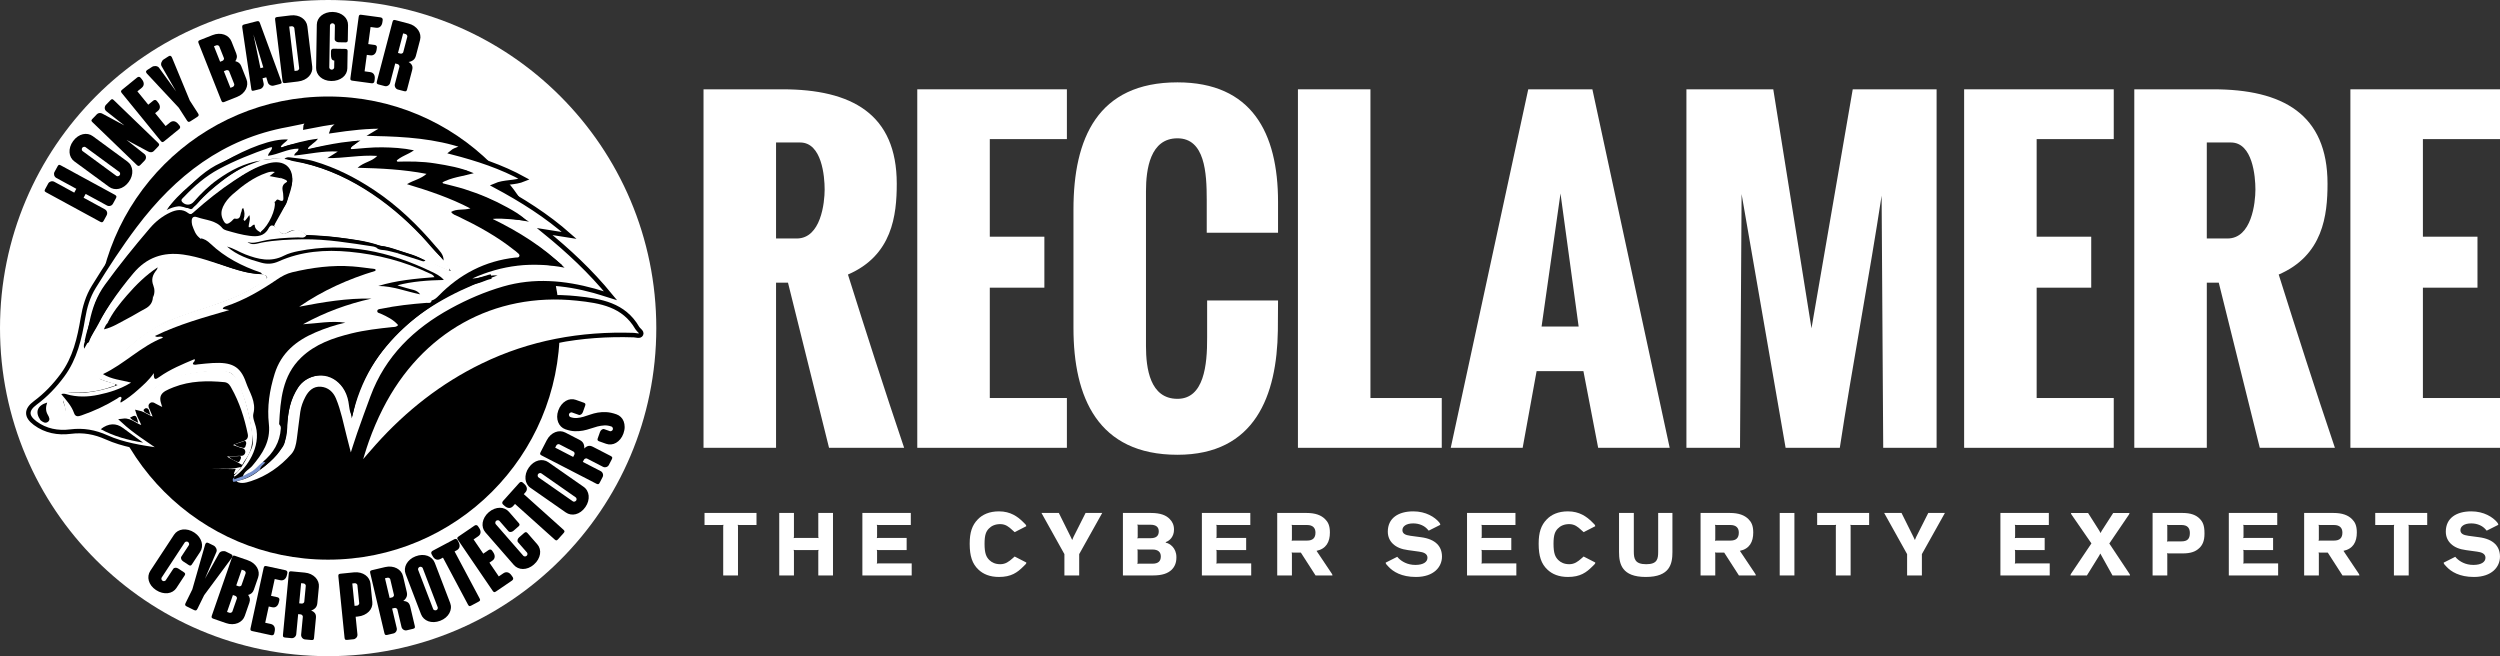
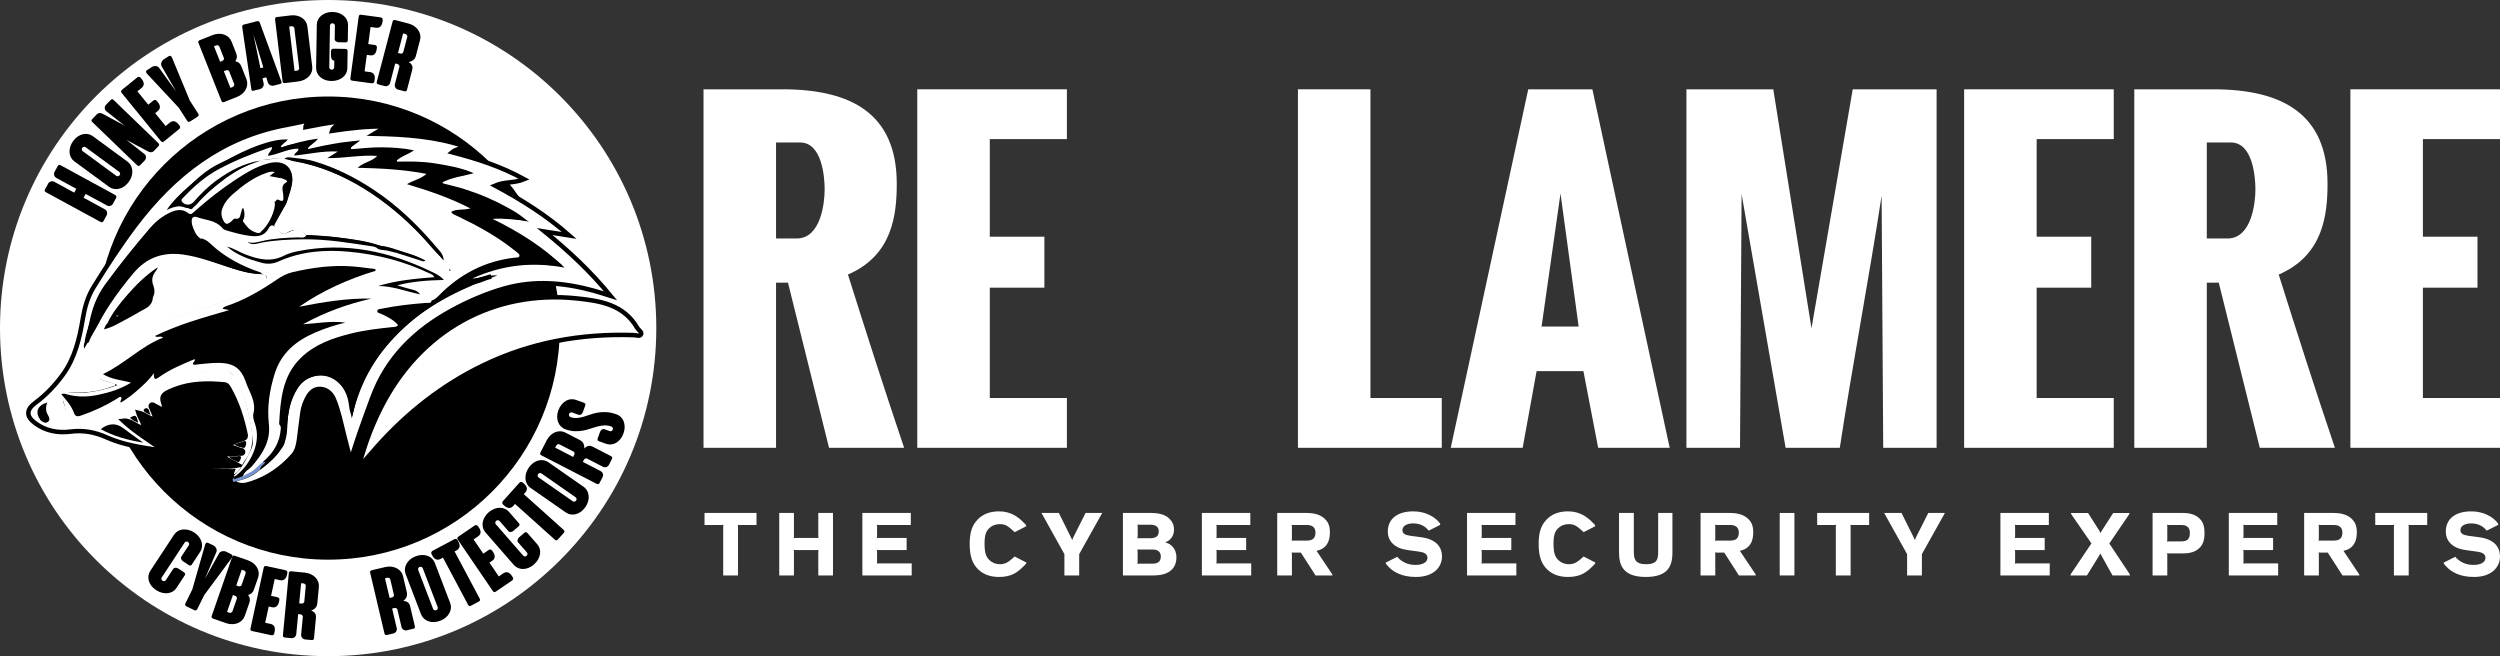
<svg xmlns="http://www.w3.org/2000/svg" id="Layer_1" version="1.1" viewBox="0 0 381 100">
  <rect x="0" y="0" width="381" height="100" fill="#333333" stroke="none" />
  <defs>
    <style>
      .st0 {
        fill: #7892cc;
      }

      .st1, .st2 {
        fill: #fff;
      }

      .st2 {
        stroke: #000;
        stroke-miterlimit: 10;
        stroke-width: .686px;
      }
    </style>
  </defs>
  <ellipse cx="50.01" cy="49.234" rx="42.479" ry="42.47" />
  <path class="st1" d="M50.01,0C22.39,0,0,22.386,0,50s22.39,50,50.01,50,50.01-22.386,50.01-50S77.63,0,50.01,0ZM50.01,85.292c-19.495,0-35.299-15.801-35.299-35.292S30.515,14.708,50.01,14.708s35.299,15.801,35.299,35.292-15.804,35.292-35.299,35.292Z" />
  <g>
    <path class="st1" d="M110.258,79.983l-.243.027h-2.645v-1.835h7.921v1.835h-2.618l-.243-.027.04.229v7.487h-2.253v-7.487l.04-.229Z" />
    <path class="st1" d="M124.749,83.8l-.243.027h-3.306l-.243-.027.04.229v3.669h-2.24v-9.524h2.24v3.602l-.04.229.243-.027h3.306l.243.027-.041-.229v-3.602h2.24v9.524h-2.24v-3.669l.041-.229Z" />
    <path class="st1" d="M138.942,87.699h-7.516v-9.524h7.381v1.835h-4.938l-.243-.027.04.229v1.565l-.04.229.243-.027h4.304v1.848h-4.304l-.243-.027.04.229v1.632l-.04.229.243-.027h5.073v1.835Z" />
    <path class="st1" d="M152.434,85.986c.823,0,1.336-.418,1.849-.863l.351-.31,1.781.917c0,.121-.027.175-.121.27l-.324.324c-.931.931-1.862,1.605-3.724,1.605-1.417,0-2.415-.445-3.117-1.106-.958-.89-1.349-2.078-1.349-3.953,0-1.727.364-2.819,1.228-3.71.702-.729,1.741-1.228,3.238-1.228,1.768,0,2.847.823,3.589,1.538l.445.445c.081.081.121.148.121.283l-1.768.904-.432-.391c-.432-.391-.931-.836-1.768-.836-.769,0-1.336.27-1.727.674-.418.432-.661.944-.661,2.32,0,1.484.27,2.023.728,2.482.378.378.931.634,1.66.634Z" />
    <path class="st1" d="M167.977,78.175l-3.508,6.273v3.251h-2.253v-3.251l-3.495-6.273h2.645l1.822,3.669.216.459.189-.459,1.849-3.669h2.537Z" />
    <path class="st1" d="M175.694,87.699h-4.561v-9.524h4.291c1.457,0,2.308.364,2.847.931.418.418.648.931.648,1.605,0,1.093-.675,1.7-1.255,1.902v.094c.58.081,1.619.782,1.619,2.185v.067c0,.837-.27,1.43-.742,1.889-.567.526-1.39.85-2.847.85ZM175.329,79.969h-1.741l-.256-.027.054.23v1.646l-.054.229.256-.027h1.754c.837,0,1.255-.337,1.255-1.039,0-.674-.432-1.012-1.268-1.012ZM175.64,83.746h-2.064l-.243-.027.04.229v1.754l-.04.229.243-.027h2.078c.837,0,1.255-.364,1.255-1.106,0-.674-.432-1.052-1.268-1.052Z" />
    <path class="st1" d="M190.683,87.699h-7.516v-9.524h7.381v1.835h-4.938l-.243-.027.04.229v1.565l-.04.229.243-.027h4.304v1.848h-4.304l-.243-.027.04.229v1.632l-.04.229.243-.027h5.073v1.835Z" />
    <path class="st1" d="M200.64,83.949l2.321,3.467c.067.108.108.175.108.283h-2.577l-2.24-3.481h-1.16l-.243-.027.04.229v3.278h-2.24v-9.524h4.466c1.376,0,2.24.351,2.834.944.432.432.728.958.728,2.037,0,1.417-.553,2.482-2.037,2.793ZM199.196,80.01h-2.105l-.243-.027.04.229v1.969l-.04.23.243-.027h2.105c.877,0,1.282-.405,1.282-1.214,0-.715-.405-1.16-1.282-1.16Z" />
    <path class="st1" d="M213.727,80.779c0,.526.405.769,1.228.877l1.619.216c1.106.148,1.916.499,2.442,1.025.486.486.742,1.133.742,1.929,0,1.538-1.201,3.103-3.98,3.103-2.172,0-3.481-.796-4.21-1.605l-.27-.297c-.081-.108-.121-.162-.121-.283l1.768-.89.162.189c.513.526,1.39,1.052,2.591,1.052,1.228,0,1.849-.459,1.849-1.093,0-.661-.675-.85-1.268-.931l-1.673-.23c-1.052-.135-1.781-.445-2.321-.958-.486-.459-.782-1.079-.782-1.862,0-2.064,1.606-3.089,3.886-3.089,1.93,0,3.292.89,3.927,1.659l.067.094c.067.081.121.175.121.297l-1.768.89-.229-.256c-.378-.418-1.107-.85-2.132-.85-1.12,0-1.646.486-1.646,1.012Z" />
    <path class="st1" d="M231.091,87.699h-7.516v-9.524h7.381v1.835h-4.938l-.243-.027.04.229v1.565l-.04.229.243-.027h4.304v1.848h-4.304l-.243-.027.04.229v1.632l-.04.229.243-.027h5.073v1.835Z" />
    <path class="st1" d="M239.145,85.986c.823,0,1.336-.418,1.849-.863l.351-.31,1.781.917c0,.121-.027.175-.121.27l-.324.324c-.931.931-1.862,1.605-3.724,1.605-1.417,0-2.415-.445-3.117-1.106-.958-.89-1.349-2.078-1.349-3.953,0-1.727.364-2.819,1.228-3.71.702-.729,1.741-1.228,3.238-1.228,1.768,0,2.847.823,3.589,1.538l.445.445c.081.081.121.148.121.283l-1.768.904-.432-.391c-.432-.391-.931-.836-1.768-.836-.769,0-1.336.27-1.727.674-.418.432-.661.944-.661,2.32,0,1.484.27,2.023.728,2.482.378.378.931.634,1.66.634Z" />
    <path class="st1" d="M246.741,84.138v-5.963h2.253v5.882c0,1.106.162,1.929,1.889,1.929,1.714,0,1.822-.823,1.822-1.929v-5.882h2.172v5.963c0,1.808-.391,3.791-4.061,3.791-3.643,0-4.075-1.983-4.075-3.791Z" />
    <path class="st1" d="M265.158,83.949l2.321,3.467c.067.108.108.175.108.283h-2.577l-2.24-3.481h-1.16l-.243-.027.04.229v3.278h-2.24v-9.524h4.466c1.376,0,2.24.351,2.834.944.432.432.728.958.728,2.037,0,1.417-.553,2.482-2.037,2.793ZM263.714,80.01h-2.105l-.243-.027.04.229v1.969l-.04.23.243-.027h2.105c.877,0,1.282-.405,1.282-1.214,0-.715-.405-1.16-1.282-1.16Z" />
    <path class="st1" d="M273.468,78.175v9.524h-2.24v-9.524h2.24Z" />
    <path class="st1" d="M279.823,79.983l-.243.027h-2.645v-1.835h7.921v1.835h-2.618l-.243-.027.04.229v7.487h-2.253v-7.487l.04-.229Z" />
    <path class="st1" d="M296.404,78.175l-3.508,6.273v3.251h-2.253v-3.251l-3.495-6.273h2.645l1.822,3.669.216.459.189-.459,1.849-3.669h2.537Z" />
    <path class="st1" d="M312.378,87.699h-7.516v-9.524h7.381v1.835h-4.938l-.243-.027.04.229v1.565l-.04.229.243-.027h4.304v1.848h-4.304l-.243-.027.04.229v1.632l-.04.229.243-.027h5.073v1.835Z" />
    <path class="st1" d="M315.535,87.699c0-.108.04-.162.108-.283l3.09-4.6-3.009-4.357c-.081-.108-.108-.175-.108-.283h2.604l1.727,2.725.175.337.176-.337,1.754-2.725h2.483c0,.108-.04.175-.108.283l-2.969,4.371,3.05,4.587c.067.108.108.175.108.283h-2.672l-1.673-3.008-.189-.337-.175.337-1.862,3.008h-2.51Z" />
    <path class="st1" d="M332.643,84.34h-2.145l-.243-.027.04.229v3.157h-2.24v-9.524h4.588c1.241,0,2.051.324,2.591.877.445.459.729.971.729,2.172v.135c0,1.106-.324,1.74-.81,2.185-.54.513-1.268.796-2.51.796ZM332.454,80.01h-1.956l-.243-.027.04.229v2.091l-.04.229.243-.027h1.956c.891,0,1.282-.378,1.282-1.268,0-.796-.391-1.228-1.282-1.228Z" />
    <path class="st1" d="M347.187,87.699h-7.516v-9.524h7.381v1.835h-4.938l-.243-.027.04.229v1.565l-.04.229.243-.027h4.304v1.848h-4.304l-.243-.027.04.229v1.632l-.04.229.243-.027h5.073v1.835Z" />
    <path class="st1" d="M357.144,83.949l2.321,3.467c.067.108.108.175.108.283h-2.577l-2.24-3.481h-1.16l-.243-.027.04.229v3.278h-2.24v-9.524h4.466c1.376,0,2.24.351,2.834.944.432.432.728.958.728,2.037,0,1.417-.553,2.482-2.037,2.793ZM355.7,80.01h-2.105l-.243-.027.04.229v1.969l-.04.23.243-.027h2.105c.877,0,1.282-.405,1.282-1.214,0-.715-.405-1.16-1.282-1.16Z" />
    <path class="st1" d="M364.874,79.983l-.243.027h-2.645v-1.835h7.921v1.835h-2.618l-.243-.027.04.229v7.487h-2.253v-7.487l.04-.229Z" />
    <path class="st1" d="M374.966,80.779c0,.526.405.769,1.228.877l1.619.216c1.106.148,1.916.499,2.442,1.025.486.486.742,1.133.742,1.929,0,1.538-1.201,3.103-3.98,3.103-2.172,0-3.481-.796-4.21-1.605l-.27-.297c-.081-.108-.121-.162-.121-.283l1.768-.89.162.189c.513.526,1.39,1.052,2.591,1.052,1.228,0,1.849-.459,1.849-1.093,0-.661-.675-.85-1.268-.931l-1.673-.23c-1.052-.135-1.781-.445-2.321-.958-.486-.459-.782-1.079-.782-1.862,0-2.064,1.606-3.089,3.886-3.089,1.93,0,3.292.89,3.927,1.659l.067.094c.067.081.121.175.121.297l-1.768.89-.229-.256c-.378-.418-1.107-.85-2.132-.85-1.12,0-1.646.486-1.646,1.012Z" />
  </g>
  <g>
    <path d="M17.513,29.694c.128.07.203.143.224.22.021.077-.002.178-.069.301l-.451.828c-.091.168-.227.277-.406.328-.18.051-.356.03-.528-.064l-3.227-1.756-.317.583,3.227,1.756c.172.094.286.23.34.408.054.179.034.356-.062.533l-.444.815c-.067.124-.139.198-.215.222-.076.024-.178.002-.306-.068l-8.256-4.492c-.115-.063-.186-.124-.213-.185-.027-.061-.005-.157.067-.29l.48-.881c.038-.071.092-.132.16-.183.068-.052.144-.091.227-.117.083-.026.171-.036.264-.028.093.008.182.034.266.08l3.041,1.655.317-.583-3.041-1.655c-.084-.046-.155-.105-.211-.18-.057-.074-.098-.152-.122-.234s-.033-.165-.027-.251c.006-.085.029-.163.067-.234l.48-.881c.072-.132.142-.205.208-.217s.158.013.272.075l8.256,4.492Z" />
    <path d="M11.328,24.591c-.219-.161-.391-.358-.515-.593-.124-.235-.196-.49-.215-.766-.019-.276.015-.563.103-.86.088-.298.234-.586.439-.866.214-.292.449-.525.705-.699.255-.174.518-.292.788-.353.269-.061.534-.067.793-.017s.499.156.718.316l5.285,3.878c.219.161.391.36.515.598.125.238.197.494.218.768.021.274-.013.56-.1.857-.087.298-.234.586-.439.866-.211.288-.446.52-.703.696-.257.176-.521.295-.79.356-.27.061-.535.066-.797.014-.262-.052-.502-.158-.721-.318l-5.285-3.878ZM17.745,26.811c.069.051.155.064.257.039.102-.025.183-.078.243-.159.059-.081.079-.171.058-.271-.021-.099-.059-.17-.116-.212l-5.163-3.789c-.061-.045-.143-.058-.246-.04s-.185.067-.245.148c-.054.073-.075.162-.064.266.011.105.048.181.113.228l5.163,3.789Z" />
    <path d="M24.1,21.778c.105.101.157.192.157.272-0.0.08-.05.171-.147.272l-.655.679c-.122.127-.269.193-.439.2-.171.007-.324-.035-.461-.125l-3.275-1.754,2.744,2.164c.144.133.219.293.222.481.003.188-.065.355-.204.5l-.644.668c-.098.101-.187.154-.267.157-.08.003-.172-.046-.277-.147l-6.765-6.524c-.094-.091-.146-.169-.156-.234-.01-.066.037-.153.142-.261l.696-.722c.101-.105.233-.165.394-.181.161-.015.32.024.474.117l3.313,1.78-2.771-2.19c-.072-.063-.127-.136-.164-.221-.037-.085-.056-.171-.055-.258 0-.087.016-.172.046-.254.03-.082.074-.152.13-.21l.697-.722c.105-.109.191-.16.259-.154s.149.054.243.145l6.765,6.524Z" />
    <path d="M20.895,11.815c.09-.073.183-.108.279-.105.096.003.181.049.254.139l.191.234c.194.238.289.473.287.705-.002.232-.109.434-.32.605l-.649.529,1.657,2.035.76-.619c.09-.073.183-.108.279-.105.096.003.181.049.254.139l.19.234c.194.238.29.472.29.703-0.0.231-.106.431-.316.603l-.41.333,1.6,1.965.649-.528c.211-.171.428-.237.653-.196.224.041.437.184.637.43l.19.234c.073.09.101.182.084.277-.017.095-.07.179-.16.252l-2.293,1.866c-.105.086-.193.123-.264.112-.071-.011-.149-.069-.234-.174l-5.934-7.288c-.089-.109-.132-.2-.13-.273.002-.073.06-.156.173-.248l2.282-1.857Z" />
    <path d="M30.189,17.285c.076.118.105.217.086.294-.019.078-.085.153-.199.227l-1.053.678c-.119.076-.216.106-.292.089-.077-.016-.153-.084-.229-.202l-1.262-1.96-4.854-5.2c-.088-.099-.132-.195-.131-.288,0-.093.066-.181.197-.266l.742-.477c.068-.044.15-.076.247-.096.097-.021.195-.027.293-.018s.193.035.283.078.164.104.22.181l2.605,3.615-2.218-3.864c-.048-.083-.072-.175-.074-.275s.015-.198.05-.292c.035-.094.081-.181.138-.259.057-.078.119-.14.187-.183l.749-.482c.127-.082.234-.104.32-.067.087.037.157.116.211.237l2.714,6.559,1.27,1.972Z" />
    <path d="M34.208,15.533c-.136.054-.237.064-.304.031-.067-.033-.127-.115-.179-.246l-3.456-8.723c-.052-.131-.066-.231-.042-.3.024-.069.104-.13.239-.184l1.908-.755c.327-.13.644-.198.949-.206.305-.007.587.034.844.124.257.09.483.225.676.406s.34.397.44.649l.722,1.823c.089.224.118.433.086.627-.031.194-.108.377-.229.549.206.043.387.124.543.243.155.12.278.291.367.516l.789,1.991c.098.248.139.504.121.767-.017.264-.088.518-.213.762-.125.244-.301.468-.529.672-.228.204-.503.369-.825.497l-1.908.756ZM32.608,7.049l.936,2.363.365-.144c.07-.028.131-.086.183-.174.052-.088.065-.165.038-.23l-.705-1.781c-.028-.07-.09-.125-.187-.165-.097-.04-.192-.042-.286-.004l-.344.136ZM34.114,10.849l1.006,2.538.344-.136c.093-.037.161-.104.204-.202.042-.098.051-.18.025-.245l-.775-1.956c-.026-.065-.088-.113-.186-.141-.098-.029-.182-.029-.252-.002l-.365.144Z" />
    <path d="M42.876,12.391c.047.123.058.214.034.272-.024.058-.11.105-.256.143l-.958.243c-.083.021-.17.025-.262.012-.092-.013-.178-.041-.258-.082-.081-.042-.153-.097-.217-.167s-.111-.152-.141-.248l-.237-.78-.57.145.171.797c.02.099.018.194-.006.285s-.061.175-.112.25c-.051.075-.114.14-.188.195-.074.055-.151.093-.228.112l-.958.243c-.151.038-.25.037-.297-.003s-.078-.125-.096-.256l-1.376-9.361c-.02-.14-.01-.244.03-.311.04-.067.128-.118.265-.153l1.923-.487c.132-.033.231-.03.298.01.067.04.126.127.175.259l3.263,8.883ZM39.691,10.389l.439-.111-1.509-5.033,1.07,5.144Z" />
    <path d="M43.459,12.659c-.145.017-.244.002-.298-.048-.054-.049-.09-.144-.107-.283l-1.125-9.315c-.017-.14-.005-.24.036-.301.041-.061.134-.1.278-.117l2.037-.246c.344-.042.665-.028.962.04.297.068.559.178.785.331.226.152.411.342.555.567.144.226.232.473.264.743l.741,6.14c.032.265.005.522-.082.773-.086.251-.223.479-.411.684-.188.205-.424.378-.709.519-.284.141-.609.233-.973.277l-1.955.236ZM45.282,10.768c.085-.01.16-.057.226-.141.066-.084.095-.161.086-.231l-.738-6.11c-.009-.075-.055-.144-.139-.207-.084-.063-.175-.089-.275-.077l-.367.044.817,6.769.389-.047Z" />
    <path d="M50.727,1.82c.352.011.672.073.959.185.287.113.533.26.736.442.203.182.358.392.465.63.107.238.158.488.154.749l-.037,2.292c-.002.116-.028.202-.08.259-.051.057-.14.084-.266.082l-1.048-.017c-.075-.001-.15-.014-.222-.038-.073-.024-.138-.056-.195-.097s-.103-.091-.137-.149c-.034-.058-.051-.123-.05-.193l.034-2.081c.001-.075-.037-.15-.113-.224-.077-.074-.165-.112-.266-.114-.09-.001-.175.034-.254.105-.079.072-.119.145-.121.22l-.104,6.41c-.001.075.034.15.106.224.072.074.158.112.259.114.111.002.202-.035.273-.109.071-.074.108-.147.109-.217l.017-1.056c-.221-.024-.363-.123-.425-.297s-.092-.405-.087-.692l.008-.468c.002-.121.04-.211.114-.27.074-.059.163-.088.269-.086l.717.012.045.001,1.041.017c.131.002.222.033.274.091.052.059.077.143.075.254l-.042,2.617c-.004.267-.066.518-.186.755-.119.237-.288.443-.504.618-.217.175-.475.313-.776.414-.301.101-.632.148-.994.142-.352-.006-.671-.064-.955-.174-.285-.11-.528-.256-.729-.438-.201-.182-.354-.393-.461-.634-.107-.24-.158-.494-.154-.761l.107-6.591c.004-.266.066-.518.186-.755.119-.237.286-.443.5-.618.214-.175.47-.313.769-.414.298-.101.629-.148.991-.142Z" />
    <path d="M57.981,2.647c.115.016.204.059.268.131.064.072.088.165.073.28l-.04.299c-.041.304-.147.535-.318.691-.171.157-.391.217-.66.181l-.83-.112-.352,2.601.972.131c.115.015.204.059.268.131.064.072.088.165.073.28l-.04.299c-.041.304-.146.535-.314.692-.169.157-.387.218-.656.182l-.523-.071-.339,2.511.83.112c.269.036.466.15.589.342s.165.445.122.759l-.04.299c-.015.115-.064.198-.144.251-.081.053-.178.071-.293.056l-2.93-.396c-.135-.018-.222-.057-.262-.115s-.051-.155-.033-.29l1.259-9.313c.019-.139.056-.233.11-.282.055-.048.154-.063.299-.043l2.916.394Z" />
    <path d="M62.044,13.623c-.036.136-.085.225-.148.265-.063.041-.165.043-.306.006l-.949-.249c-.083-.022-.157-.059-.224-.113-.067-.054-.121-.118-.164-.191s-.072-.155-.088-.245c-.015-.09-.012-.178.011-.266l.695-2.648c.019-.073.002-.154-.053-.244s-.13-.147-.228-.173l-.358-.094-.779,2.969c-.023.088-.063.167-.121.237s-.123.127-.197.171c-.073.043-.154.071-.241.085-.087.014-.172.01-.254-.012l-.942-.247c-.141-.037-.229-.089-.264-.155-.035-.066-.034-.167.002-.304l2.381-9.075c.036-.136.084-.225.144-.266.06-.041.161-.044.302-.007l1.985.52c.336.088.629.219.879.394s.454.376.61.604c.156.228.258.472.307.732.049.26.039.519-.028.776l-.63,2.4c-.077.292-.211.513-.404.662-.193.15-.43.247-.712.293.235.134.404.298.507.492.102.193.115.438.037.735l-.773,2.947ZM61.436,5.089l-.783,2.984.379.099c.083.022.169.009.259-.037s.144-.104.162-.172l.62-2.364c.019-.073.002-.154-.053-.244-.054-.09-.13-.147-.228-.173l-.358-.094Z" />
  </g>
  <g>
    <path d="M29.626,81.168c.291.197.528.421.711.67.182.249.311.505.385.767.074.262.093.523.055.781-.037.258-.128.497-.271.715l-1.259,1.916c-.064.097-.132.155-.206.176-.074.021-.165-.005-.274-.077l-.87-.571c-.063-.041-.119-.092-.167-.15s-.086-.121-.112-.186c-.026-.065-.038-.132-.036-.2.002-.068.023-.131.061-.19l1.143-1.74c.042-.063.05-.146.025-.25-.025-.104-.08-.183-.164-.238-.076-.05-.166-.065-.271-.047s-.178.059-.22.122l-3.52,5.358c-.042.063-.052.145-.031.246.021.101.073.179.157.234.092.061.189.079.289.054.1-.024.17-.066.208-.125l1.139-1.733c.039-.059.088-.103.15-.132s.127-.044.197-.046c.07-.002.142.008.216.029.073.021.142.052.205.094l.87.572c.109.072.17.147.18.227.011.079-.013.163-.071.251l-1.259,1.916c-.146.223-.333.402-.561.538-.228.136-.48.22-.757.252-.277.032-.569.01-.877-.066-.308-.076-.613-.213-.916-.412-.294-.193-.532-.413-.714-.658-.182-.246-.308-.499-.381-.76-.072-.261-.089-.522-.05-.782s.131-.502.278-.725l3.62-5.509c.146-.223.333-.402.561-.538.228-.136.479-.221.754-.254.274-.033.565-.013.871.062.306.075.61.211.913.41Z" />
    <path d="M30.078,92.8c-.062.126-.132.201-.208.226s-.175.006-.297-.054l-1.123-.553c-.126-.062-.202-.13-.227-.205-.025-.074-.007-.174.056-.301l1.03-2.09,1.957-6.838c.04-.126.099-.213.179-.261s.189-.037.329.032l.792.39c.072.035.142.09.21.162.068.073.123.153.167.242.043.089.07.183.079.283.01.1-.004.194-.042.282l-1.757,4.095,2.17-3.892c.047-.084.113-.152.198-.205.085-.053.177-.089.276-.108.099-.019.197-.023.293-.015.097.008.181.03.253.066l.799.393c.135.067.209.147.222.24.013.093-.019.194-.094.302l-4.224,5.705-1.037,2.104Z" />
    <path d="M32.511,94.291c-.138-.048-.222-.106-.251-.175-.029-.069-.021-.169.025-.303l3.077-8.864c.046-.133.101-.218.164-.254.063-.037.164-.031.301.017l1.939.673c.332.115.617.27.853.464.236.194.422.409.559.645.136.236.219.486.247.748s-.002.522-.091.779l-.643,1.852c-.079.228-.194.405-.344.531-.151.126-.328.215-.532.267.128.167.212.347.252.539.04.192.02.402-.059.63l-.703,2.024c-.087.252-.224.472-.409.66-.185.188-.405.334-.659.438s-.534.158-.839.164c-.305.006-.622-.048-.95-.162l-1.938-.673ZM35.496,90.681l-.895,2.579.349.121c.095.033.19.026.287-.02.096-.046.155-.103.179-.169l.69-1.988c.023-.066.007-.142-.048-.228-.056-.086-.119-.141-.19-.166l-.371-.129ZM36.837,86.819l-.833,2.401.37.129c.071.025.155.021.252-.013.096-.033.156-.083.18-.149l.628-1.81c.025-.071.013-.154-.034-.247-.047-.093-.119-.157-.213-.19l-.349-.121Z" />
    <path d="M43.487,86.897c.113.025.199.075.256.152.058.077.075.172.05.285l-.064.295c-.065.3-.189.521-.372.664s-.407.186-.672.128l-.818-.178-.557,2.565.958.208c.113.025.199.075.257.152.058.077.075.172.05.285l-.064.295c-.065.3-.188.521-.368.665-.18.144-.403.186-.669.129l-.516-.112-.538,2.477.818.178c.265.058.452.187.56.388.108.201.129.456.061.766l-.064.295c-.025.113-.079.192-.164.238s-.183.056-.296.032l-2.89-.628c-.133-.029-.217-.074-.252-.136-.036-.062-.039-.159-.01-.292l1.996-9.183c.03-.138.074-.228.133-.272.058-.044.159-.05.301-.019l2.875.624Z" />
    <path d="M47.864,97.201c-.013.14-.048.236-.103.286-.055.05-.156.069-.301.055l-.976-.093c-.085-.008-.165-.033-.239-.076-.074-.042-.139-.096-.193-.162-.054-.066-.096-.142-.126-.228s-.04-.174-.032-.264l.259-2.725c.007-.075-.023-.152-.092-.232s-.152-.124-.253-.134l-.368-.035-.29,3.056c-.009.09-.036.175-.081.254-.045.079-.101.146-.167.2-.066.054-.14.095-.224.123-.084.027-.168.037-.253.029l-.969-.092c-.145-.014-.24-.05-.285-.111-.045-.06-.061-.16-.047-.3l.887-9.34c.013-.14.046-.236.099-.286.053-.051.152-.069.297-.055l2.043.194c.345.033.656.115.931.247s.508.298.699.498c.19.2.331.424.421.672.09.248.123.505.097.771l-.235,2.47c-.029.3-.126.54-.292.719s-.385.313-.656.403c.254.095.447.23.579.404.132.174.184.414.155.719l-.288,3.033ZM45.889,88.877l-.292,3.071.391.037c.085.008.168-.018.25-.079.082-.061.126-.126.132-.196l.231-2.433c.007-.075-.023-.152-.092-.232-.068-.079-.153-.124-.253-.134l-.368-.035Z" />
-     <path d="M54.202,93.993l.272,2.694c.009.09-.001.178-.03.265-.029.086-.072.163-.129.229s-.123.121-.199.164c-.077.043-.155.069-.235.077l-.976.098c-.145.015-.244-.003-.297-.053s-.087-.145-.101-.286l-.941-9.335c-.014-.14-0-.24.042-.3.042-.06.136-.097.281-.112l2.042-.206c.35-.035.674-.015.973.061.298.076.558.193.778.35.221.157.399.349.536.575.136.226.218.474.246.745l.281,2.792c.027.27-.005.53-.096.779s-.234.473-.429.672c-.195.199-.436.366-.723.501-.287.135-.611.221-.971.257l-.323.032ZM54.425,92.295c.085-.009.161-.054.229-.137s.098-.159.091-.229l-.278-2.754c-.008-.075-.052-.145-.135-.21s-.174-.092-.274-.082l-.368.037.344,3.414.39-.039Z" />
    <path d="M63.213,95.382c.032.137.03.238-.006.304s-.125.115-.267.148l-.954.225c-.083.02-.167.021-.251.005-.084-.016-.162-.047-.235-.092-.073-.045-.137-.103-.193-.175s-.094-.152-.115-.24l-.629-2.665c-.017-.073-.071-.137-.161-.19-.09-.054-.184-.069-.282-.046l-.36.085.705,2.988c.021.088.022.177.005.266-.018.09-.049.17-.094.243-.045.073-.102.135-.173.188-.07.053-.147.089-.23.109l-.947.223c-.142.034-.244.029-.305-.013-.062-.042-.109-.132-.141-.269l-2.155-9.132c-.032-.137-.032-.238.002-.303.034-.065.121-.114.264-.147l1.997-.471c.338-.08.658-.101.962-.064.303.037.577.12.822.248.245.128.45.296.614.502.165.207.278.439.339.699l.57,2.415c.069.294.054.552-.046.774-.1.223-.264.42-.492.593.271.009.497.074.678.196.181.123.307.333.378.632l.7,2.965ZM58.672,88.13l.709,3.002.382-.09c.083-.019.154-.071.211-.154.058-.083.079-.159.063-.228l-.561-2.378c-.017-.073-.071-.137-.161-.191-.09-.054-.184-.069-.282-.046l-.36.085Z" />
    <path d="M61.818,87.479c-.097-.254-.134-.512-.112-.777.023-.264.101-.518.234-.76.134-.242.317-.465.552-.668.234-.203.514-.366.838-.49.338-.13.662-.198.971-.206.309-.008.594.035.854.13.259.094.485.233.676.416.191.183.335.401.432.654l2.344,6.121c.097.254.134.514.11.782-.024.267-.102.522-.233.763s-.314.464-.548.666c-.235.203-.514.366-.838.491-.333.128-.656.196-.968.205-.312.009-.597-.034-.857-.128s-.485-.234-.677-.419c-.192-.185-.337-.404-.434-.658l-2.344-6.121ZM66.012,92.819c.031.08.096.137.195.172s.196.034.29-.002c.094-.036.159-.101.196-.196s.042-.175.017-.241l-2.29-5.98c-.027-.071-.089-.126-.185-.167-.096-.041-.192-.044-.286-.008-.084.032-.151.095-.198.189-.048.094-.057.178-.028.253l2.29,5.98Z" />
    <path d="M69.219,82.19c.102-.054.2-.071.294-.05.094.021.168.083.222.185l.142.266c.149.28.199.531.149.754-.05.223-.194.398-.434.526l-.313.167,3.814,7.163c.066.124.088.221.065.29s-.094.136-.214.199l-1.132.603c-.129.069-.226.092-.292.07-.066-.022-.132-.095-.198-.219l-3.814-7.163-.38.202c-.24.128-.466.15-.678.066-.213-.083-.393-.265-.542-.545l-.142-.266c-.054-.102-.064-.198-.029-.288s.103-.162.205-.216l3.276-1.744Z" />
    <path d="M72.31,80.107c.096-.065.191-.092.287-.081s.176.064.241.16l.17.249c.173.253.248.496.226.727-.022.231-.145.423-.37.576l-.692.472,1.479,2.169.81-.552c.096-.065.191-.092.287-.081.096.011.176.064.241.16l.17.249c.173.254.249.495.229.725-.02.23-.142.421-.366.574l-.436.297,1.428,2.094.692-.472c.224-.153.447-.199.667-.14.22.06.42.22.598.482l.17.249c.065.096.085.19.06.283-.025.093-.085.172-.181.237l-2.443,1.665c-.112.076-.203.106-.272.09s-.142-.081-.219-.193l-5.294-7.765c-.079-.116-.115-.211-.107-.283.008-.073.073-.15.193-.232l2.431-1.657Z" />
    <path d="M74.499,78.052c.269-.228.547-.395.836-.504.289-.109.57-.163.843-.164.273-.001.528.051.767.157s.444.257.616.454l1.507,1.728c.076.087.114.169.114.246 0.0.077-.049.158-.148.244l-.785.684c-.057.05-.12.09-.19.121-.07.031-.14.05-.21.058-.07.008-.138.001-.202-.019-.065-.02-.12-.057-.166-.11l-1.368-1.569c-.05-.057-.128-.087-.234-.091-.107-.004-.198.027-.274.094-.068.06-.108.142-.119.248-.011.106.008.188.058.244l4.215,4.832c.05.057.126.089.229.096.103.007.192-.023.268-.089.083-.073.127-.161.13-.264.003-.103-.018-.181-.064-.234l-1.364-1.563c-.046-.053-.075-.113-.087-.18-.011-.067-.008-.134.008-.203.017-.068.046-.135.086-.2.04-.065.088-.122.145-.172l.785-.684c.098-.086.188-.123.267-.113s.154.056.223.136l1.507,1.728c.175.201.298.429.368.685.07.256.083.522.039.797-.044.275-.144.551-.3.827s-.37.533-.643.771c-.265.231-.541.401-.826.51-.285.109-.563.163-.834.162s-.527-.055-.767-.162c-.241-.107-.448-.261-.624-.462l-4.333-4.968c-.175-.201-.298-.429-.368-.685-.07-.256-.084-.521-.042-.794.042-.273.14-.547.294-.822.154-.274.368-.531.641-.769Z" />
    <path d="M79.136,73.593c.077-.086.163-.135.259-.148.096-.012.186.02.272.097l.225.202c.236.211.369.43.399.657s-.046.44-.227.643l-.237.264,6.042,5.419c.105.094.158.177.161.25.002.073-.042.16-.133.261l-.856.954c-.097.109-.181.164-.25.166-.069.002-.156-.044-.261-.138l-6.042-5.419-.287.32c-.181.202-.386.301-.614.295s-.46-.114-.696-.326l-.225-.201c-.086-.077-.128-.164-.126-.26.002-.096.041-.187.119-.274l2.478-2.762Z" />
    <path d="M80.846,74.346c-.223-.155-.399-.349-.529-.58s-.207-.485-.233-.76c-.025-.275.002-.563.082-.862.08-.299.22-.592.418-.876.207-.297.437-.535.688-.716s.511-.304.779-.372c.268-.067.532-.079.793-.035.261.044.502.144.725.299l5.376,3.75c.223.155.399.351.53.585.13.235.209.489.236.762.027.273 0.0.56-.08.859-.08.3-.22.592-.418.876-.204.293-.433.53-.686.712-.253.182-.513.307-.781.375-.268.067-.533.079-.796.033-.263-.045-.506-.146-.728-.301l-5.376-3.75ZM87.314,76.411c.07.049.156.06.258.033.102-.027.181-.082.239-.164.058-.083.075-.173.052-.272-.023-.099-.063-.168-.121-.209l-5.252-3.664c-.062-.043-.144-.054-.247-.034s-.183.071-.241.154c-.052.074-.071.163-.058.268s.053.179.119.225l5.253,3.664Z" />
    <path d="M93.073,69.492c.125.065.201.132.227.202.026.07.006.17-.061.299l-.45.871c-.039.076-.092.14-.159.194s-.141.093-.222.119c-.082.026-.167.037-.259.032s-.177-.027-.257-.069l-2.433-1.256c-.067-.034-.15-.035-.25-.001-.099.033-.172.095-.218.184l-.17.328,2.728,1.407c.08.042.149.098.205.17.057.072.098.148.123.229.026.081.036.166.031.253s-.028.169-.067.245l-.446.865c-.067.13-.136.204-.209.223-.072.019-.171-.003-.296-.068l-8.339-4.303c-.125-.065-.201-.131-.229-.199-.027-.068-.008-.166.059-.296l.941-1.823c.159-.308.351-.566.577-.772s.466-.361.723-.463c.257-.102.517-.149.781-.14s.515.075.751.197l2.205,1.138c.268.138.454.318.558.538.104.221.148.474.13.759.182-.2.379-.329.59-.387.211-.058.453-.017.726.124l2.708,1.397ZM84.611,68.223l2.742,1.415.18-.349c.039-.076.046-.163.02-.261-.026-.098-.07-.163-.132-.196l-2.172-1.121c-.067-.035-.15-.035-.25-.002-.099.034-.172.095-.218.184l-.17.328Z" />
    <path d="M95.016,66.055c-.122.341-.281.631-.479.87-.197.239-.415.427-.653.564-.238.137-.488.217-.751.241-.262.024-.519-.009-.77-.098l-1.059-.378c-.109-.039-.182-.093-.219-.162-.037-.069-.035-.161.006-.274l.352-.988c.025-.071.061-.137.107-.198.046-.061.097-.112.155-.153.057-.041.118-.07.183-.087s.13-.014.197.01l.867.309c.071.025.154.014.249-.035.095-.049.157-.116.188-.201.034-.095.029-.19-.014-.285s-.1-.156-.172-.181c-.379-.135-.745-.194-1.098-.175s-.705.073-1.056.164c-.35.091-.705.2-1.065.325s-.737.226-1.132.301c-.395.075-.815.106-1.258.092-.444-.014-.923-.113-1.44-.297-.251-.09-.47-.228-.657-.414-.187-.187-.33-.406-.43-.658-.1-.252-.151-.53-.155-.836-.003-.305.054-.622.17-.948.121-.341.282-.635.482-.881.2-.246.42-.44.66-.582.24-.141.492-.226.756-.255.264-.029.521.002.772.091l1.236.441c.104.037.174.09.208.158.035.068.03.164-.014.287l-.349.98c-.025.071-.061.137-.107.198-.046.061-.097.112-.155.153-.057.041-.118.069-.182.083s-.129.01-.195-.014l-1.03-.367c-.071-.025-.154-.014-.249.035-.095.049-.158.119-.19.208-.034.095-.026.19.023.284.049.095.104.153.166.175.351.125.69.174,1.017.146.328-.027.658-.09.992-.187.334-.097.678-.209,1.033-.336.355-.127.735-.226,1.139-.298.405-.072.843-.096,1.315-.072s.99.137,1.553.338c.251.09.471.226.658.411s.331.405.429.661.147.541.148.854c.001.312-.06.639-.181.98Z" />
  </g>
  <g>
    <path class="st1" d="M107.217,68.245V13.61h12.023c10.566,0,17.426,3.765,17.426,14.386,0,4.795-.671,10.929-7.439,13.844,2.732,8.679,5.496,17.327,8.562,26.404h-11.445l-6.254-25.162h-1.82v25.162h-11.053ZM118.27,36.345h3.156c3.676,0,4.251-5.434,4.251-7.466,0-2.006-.427-7.164-3.734-7.164h-3.673v14.63Z" />
    <polygon class="st1" points="139.793 68.246 139.793 13.611 162.594 13.611 162.594 21.199 150.844 21.199 150.844 36.073 159.162 36.073 159.162 43.841 150.844 43.841 150.844 60.658 162.594 60.658 162.594 68.246 139.793 68.246" />
-     <path class="st1" d="M163.596,50.004v-18.088c0-10.807,3.673-19.365,15.847-19.365,11.323,0,15.33,7.678,15.33,18.21v4.703h-10.867v-5.036c0-4.07-.276-9.35-4.463-9.35-4.161,0-4.796,4.706-4.796,8.073v23.586c0,3.399.607,8.044,4.796,8.044,4.039,0,4.553-5.132,4.524-9.379v-5.614h10.807l-.029,4.613c-.151,9.832-3.432,18.906-15.301,18.906-12.145,0-15.847-8.769-15.847-19.301" />
    <polygon class="st1" points="197.805 68.246 197.805 13.611 208.855 13.611 208.855 60.658 219.723 60.658 219.723 68.246 197.805 68.246" />
    <path class="st1" d="M221.094,68.245l11.811-54.634h9.773l11.782,54.634h-10.9l-2.247-11.684h-7.134l-2.125,11.684h-10.96ZM234.937,49.76h5.647l-2.764-20.273-2.883,20.273Z" />
    <path class="st1" d="M257.01,68.246V13.611h13.237l5.824,36.425,6.286-36.425h12.781v54.634h-8.135l-.244-38.425c-1.789,11.806-4.582,26.619-6.373,38.425h-8.26l-6.707-38.669-.241,38.669h-8.167Z" />
    <polygon class="st1" points="299.334 68.246 299.334 13.611 322.135 13.611 322.135 21.199 310.385 21.199 310.385 36.073 318.703 36.073 318.703 43.841 310.385 43.841 310.385 60.658 322.135 60.658 322.135 68.246 299.334 68.246" />
    <path class="st1" d="M325.266,68.245V13.61h12.023c10.566,0,17.426,3.765,17.426,14.386,0,4.795-.671,10.929-7.441,13.844,2.735,8.679,5.499,17.327,8.565,26.404h-11.448l-6.251-25.162h-1.823v25.162h-11.051ZM336.316,36.345h3.159c3.673,0,4.251-5.434,4.251-7.466,0-2.006-.427-7.164-3.734-7.164h-3.676v14.63Z" />
    <polygon class="st1" points="358.2 68.246 358.2 13.611 381 13.611 381 21.199 369.25 21.199 369.25 36.073 377.568 36.073 377.568 43.841 369.25 43.841 369.25 60.658 381 60.658 381 68.246 358.2 68.246" />
  </g>
  <path class="st2" d="M35.561,73.449c.881.76,1.895.498,2.8.201,2.481-.814,4.564-2.284,6.298-4.228.618-.693.793-1.593.916-2.484.189-1.374.328-2.756.528-4.128.112-.766.383-1.493.748-2.181.433-.816,1.054-1.435,2.028-1.351.962.083,1.63.685,2.004,1.579.768,1.833,1.12,3.785,1.617,5.696.292,1.122.574,2.247.929,3.638.498-1.54.887-2.825,1.33-4.092.651-1.865,1.329-3.721,2.015-5.574,2.235-6.041,6.54-10.187,12.081-13.217,2.53-1.384,5.165-2.519,7.927-3.32,4.618-1.339,9.219-.922,13.786.335.741.204,1.471.453,2.486.768-3.079-3.76-6.42-6.858-10.036-9.799,1.242.196,2.485.393,3.728.589-3.39-2.996-7.181-5.395-11.298-7.597,1.428-.623,2.941-.352,4.434-.974-3.504-1.933-7.138-3.109-10.98-4.105.571-.474,1.223-.478,1.909-.913-4.483-1.504-8.98-1.805-13.754-1.907.674-.404,1.157-.693,1.839-1.101-2.907-.085-5.568.256-8.297.657.198-.676.995-.764,1.289-1.415-1.841.129-3.567.529-5.349.86.016-.516.626-.573.768-1.107-1.202.256-2.343.531-3.496.739-9.962,1.797-17.319,7.512-23.259,15.391-2.252,2.987-4.283,6.116-6.251,9.294-.919,1.484-1.38,3.087-1.662,4.771-.519,3.092-1.204,6.114-3.125,8.715-1.184,1.602-2.531,3.021-4.131,4.205-1.408,1.041-1.425,2.055-.023,3.099,1.598,1.19,3.476,1.525,5.369,1.286,1.963-.247,3.71.065,5.51.872,2.519,1.129,5.26,1.54,7.981,1.946.113.017.232-.007.594-.021-2.164-1.509-4.236-2.782-6.039-4.446,1.226-.16,1.995,1.026,3.19,1.068-.07-.83-.642-1.452-.895-2.314,1.012.209,1.7,1.005,2.75,1.072-.258-.622-.492-1.182-.721-1.743-.065-.16-.238-.33-.048-.496.182-.159.343.016.5.093.516.252 1.0.585,1.586.683.029-.098.073-.163.056-.205-.727-1.884-.676-2.147,1.408-2.962,2.431-.951,4.996-.989,7.569-.743.448.043.612.388.789.703,1.226,2.172,1.964,4.517,2.467,6.948.097.467-.169.586-.522.699-.754.242-1.501.505-2.261.957.625.217,1.255.421,1.873.658.202.077.595.035.522.375-.061.282-.399.194-.641.205-.851.041-1.701.096-2.694.154.76.808,1.673,1.055,2.652,1.632-1.684.413-3.223-.04-4.726.138-.133.371.088.524.386.628.84.034,1.677.081,2.509.235.418.077.743.234.952.61.086.057.178.086.28.09,1.07-.449,1.322-1.565,1.938-2.382,1.423-1.888,1.213-4.001.795-6.128-.339-1.725-.818-3.414-1.443-5.059-.099-.26-.193-.521-.298-.778-.598-1.479-1.62-2.155-3.285-2.151-2.341.005-4.609.358-6.856.937-1.153.297-2.161.877-3.082,1.636-2.644,2.179-5.525,3.937-8.834,4.934-.953.287-1.924.449-2.907.546-.884.087-1.159-.151-1.297-1.046-.09-.58-.179-1.153-.414-1.7-.132-.308-.21-.652.023-.964.274-.355.649-.28,1.022-.272,2.047.045,4.049-.221,5.981-.921.334-.121.824-.129.792-.654-.029-.479-.486-.509-.827-.606-.351-.101-.714-.178-1.047-.321-.315-.134-.762-.159-.826-.601-.069-.473.358-.606.665-.786,1.335-.787,2.625-1.654,3.716-2.748,2.621-2.628,5.82-4.297,9.274-5.413,2.321-.75,4.628-1.511,6.888-2.423,1.61-.649,3.107-1.503,4.56-2.44.282-.182.568-.384.674-.738.16-.797-.415-.933-.973-1.082-2.516-.054-4.806-.976-7.122-1.825-1.915-.702-3.862-1.29-5.929-1.395-2.792-.142-5.032.87-6.853,2.987-2.092,2.433-3.914,5.03-5.35,7.906-.452.905-1.094,1.714-1.438,2.682-.041.116-.076.202-.032.087.044-.115-.032.074.018-.052.283-1.526.918-2.942,1.241-4.444.319-1.486,1.119-2.729,1.982-3.935,2.102-2.936,4.402-5.716,6.737-8.466.785-.924,1.778-1.62,2.859-2.168.693-.351,1.457-.461,2.132-.049.7.428,1.195.232,1.73-.244,2.074-1.843,4.277-3.524,6.577-5.073,1.285-.865,2.645-1.596,4.146-2.032.357-.104.714-.18,1.089-.195,2.108-.081,2.746,1.737,2.249,3.099-.241.659-.441,1.332-.548,2.021-.127.823-.806,1.302-1.135,1.997-.326.689-.834,1.293-.926,2.087.193.551.603.916,1.063,1.234.478.33.889.489,1.488.063.817-.581,1.726-.361,2.551.404,1.575.085,3.155.137,4.723.35,2.222.302,4.465.5,6.592,1.285.922.092,1.802.357,2.673.657,1.417.526,2.958.749,4.191,1.725,1.038.307,2.032.724,3.01,1.185.333.157.707.35,1.018-.014.311-.365.055-.7-.152-1.004-.208-.306-.379-.635-.585-.943-1.354-1.043-2.349-2.436-3.511-3.662-2.608-2.753-5.467-5.165-8.688-7.174-3.402-2.121-7.014-3.657-10.981-4.322-.517-.087-.983-.351-1.48-.518-1.233.08-2.455.321-3.696.254-2.188.845-4.225,1.948-6.083,3.404-1.312,1.028-2.586,2.086-3.666,3.355-.466.548-.914.819-1.67.551-.47-.167-.998-.327-1.519-.215,3.464-3.676,5.033-4.962,7.079-5.921,2.855-1.337,5.669-2.775,8.798-3.309-.033.078.082-.085.063-.058-.192.271-.328.541-.087.842.182.227.429.212.676.114,1.306-.52,2.736-.54,4.068-1.018-.412.23-.875.458-.681,1.015.197.564.717.331,1.079.246,1.887-.443,3.81-.661,5.74-.977-.308.206-.428.469-.296.796.143.354.478.354.788.353.897-.003,1.786-.123,2.679-.183,1.605-.108,3.201-.038,4.92.161-.323.355-.701.424-.966.652-.267.231-.538.443-.414.846.123.4.472.472.818.471.772-.003,1.542-.013,2.315.003,2.302.048,4.533.532,6.765,1.023.355.078.7.211,1.071.179-1.134.126-2.255.315-3.317.76-.38.159-.764.339-.69.853.071.489.46.591.871.687,4.503,1.047,7.187,2.153,10.984,4.546-1.137-.201-2.108-.297-3.082-.354-.449-.026-.917-.053-1.088.464-.183.555.286.783.664.958,2.192,1.014,4.274,2.218,6.273,3.567.995.671,1.904,1.453,3.025,2.341-.885.008-1.541-.134-2.199-.172-2.521-.143-4.984.137-7.418.818-1.011.283-2.047.45-2.95,1.035-.286.185-.676.316-.559.736.132.474.593.415.934.346.854-.172,1.623-.633,2.283-.732-9.93,2.543-19.166,11.135-21.163,19.765-.268-1.855-.927-3.345-2.463-4.4-2.015-1.383-4.817-.502-6.03,1.305-1.296,1.93-1.711,4.107-1.752,6.319-.039,2.154-1.008,3.671-2.532,4.993-.467.405-.938.803-1.44,1.166-.834.71-1.75,1.255-2.826,1.526-.407.103-.86.184-1.083.628Z" />
  <path class="st2" d="M54.866,71.053c.899-1.037,1.784-2.087,2.701-3.108,4.555-5.074,9.823-9.227,15.968-12.217,7.278-3.542,15-4.929,23.055-4.658.382.013.932.25,1.111-.132.161-.343-.386-.617-.577-.947-2.055-3.558-5.586-4.134-9.189-4.511-12.776-1.336-23.931,4.891-29.895,16.654-.825,1.627-1.539,3.302-2.148,5.018-.443,1.247-.803,2.523-1.199,3.787.058.038.116.076.174.115Z" />
  <path d="M35.454,73.16c.071-.039.142-.078.214-.118.066-.131.189-.242.14-.412-.036-.069-.089-.119-.161-.149-.023-.062-.045-.125-.068-.187-1.056-.58-2.284-.434-3.389-.806-.238-.081-.429-.221-.562-.436-.203-.079-.393-.219-.63-.136-.224.335.068.492.237.692,1.042.592,2.188.888,3.343,1.149.33.074.628.172.876.403Z" />
  <path class="st0" d="M35.561,73.449c1.525-.284,2.893-.906,4.091-1.895.088-.521.927-.502.831-1.156-.135-.153-.309-.21-.507-.208-.837.432-1.402,1.239-2.26,1.643-.307.146-.611.295-.928.421-.346.328-.864.316-1.22.622-.066.084-.103.178-.113.284.035.096.071.192.106.288Z" />
  <path d="M31.236,71.608c-.079-.231-.158-.461-.237-.692-.287-.048-.575-.096-.862-.144.267.475.657.693,1.099.836Z" />
  <path class="st1" d="M67.603,39.707c.328.471.656.941,1.115,1.6-1.44-.537-2.585-1.278-3.882-1.629-.627.091-1.114-.308-1.659-.492-.841-.283-1.684-.558-2.541-.789-.791-.301-1.603-.523-2.448-.578-.326-.021-.552-.215-.816-.349-3.374-.685-6.759-1.228-10.217-1.297-2.092-.042-4.166.135-6.247.245-.189.01-.372.029-.542.101-.868.37-1.742.321-2.621.05-.931-.141-1.891-.123-2.779-.501-.587-.249-.932.101-1.208.526-.279.43-.038.753.301,1.029.119.097.222.213.339.313,2.113.818,4.214,1.679,6.468,2.054.284.047.531-.061.794-.17,4.136-1.709,8.407-2.127,12.845-1.567,3.488.44,6.755,1.542,9.986,2.819.668.264,1.377.525,1.901,1.264-1.639.074-3.141.332-4.651.533-.37.049-.709.204-1.079.222-.236.012-.439.091-.453.358-.013.259.182.388.401.438.541.124,1.077.265,1.618.387.587.132,1.108.365,1.47.873.655.375,1.419.502,2.066.897.88.062,1.311-.648,1.853-1.124,1.371-1.205,2.78-2.337,4.413-3.187,1.992-1.038,4.069-1.761,6.311-1.986.123-.012.246-.023.367-.047.336-.067.679-.127.817-.51.15-.417-.055-.727-.341-.982-1.039-.926-2.179-1.715-3.354-2.459-1.796-1.137-3.658-2.156-5.634-3.066.251-.366.549-.282.796-.301.397-.03.764-.108.846-.557.085-.464-.295-.638-.619-.816-1.139-.627-2.374-1.036-3.562-1.552-1.271-.551-2.617-.9-3.987-1.415.269-.429.682-.522.988-.744.279-.202.607-.361.533-.779-.07-.4-.405-.518-.742-.602-1.294-.323-2.629-.348-3.944-.509-1.438-.176-2.885-.293-4.358-.267.423-.209.86-.384,1.232-.677.254-.2.503-.402.377-.762-.118-.337-.409-.415-.745-.428-1.767-.065-3.513.128-5.256.386-.2.03-.397.087-.539.082.367-.11.692-.334.574-.83-.101-.427-.501-.413-.836-.41-1.021.01-2.022.187-3.018.402-.51.11-1.013.261-1.555.179-.272-.041-.51.053-.533-.39-.022-.428-.382-.441-.767-.428-.85.03-1.588.431-2.388.619-.355.083-.82.298-.829-.422-.003-.281-.269-.394-.549-.365-.182.019-.364.025-.544.093-3.574,1.347-7.178,2.627-10.243,5.016-1.053.821-1.989,1.763-2.912,2.719-.574.594-.392.917.359,1.282.874.424,1.372.18,1.972-.506,1.977-2.263,4.305-4.094,7.071-5.325.873-.388,1.769-.706,2.705-.908,1.198-.302,2.416-.317,3.639-.245,1.358-.157,2.647.234,3.926.569,4.835,1.267,9.015,3.754,12.86,6.898,2.168,1.772,4.115,3.749,5.942,5.853.575.662,1.201,1.306,1.512,2.16Z" />
  <path d="M39.723,24.471c-2.443.363-4.561,1.479-6.538,2.883-1.363.968-2.556,2.137-3.656,3.398-.473.542-1.198.575-1.701.094-.399-.382-.006-.61.205-.832,1.578-1.667,3.297-3.159,5.335-4.251,2.482-1.329,5.093-2.354,7.746-3.28.104-.036.222-.03.35-.045-.004.547-.555.767-.618,1.308,1.602-.21,3.015-1.101,4.638-1.09.027.519-.597.551-.649,1.053,2.215-.212,4.373-.743,6.646-.614-.533.334-1.066.668-1.6,1.002,2.515.044,4.978-.516,7.613-.336-.841.882-2.051.938-2.995,1.806,3.555.087,6.968.253,10.503.93-.893.796-1.911.928-2.981,1.569,3.385,1.026,6.536,2.075,9.672,3.701-1.086.302-2.08.013-2.942.53.272.428.718.519,1.092.698,2.983,1.434,5.874,3.02,8.477,5.086.145.115.305.214.435.345.168.17.464.308.4.579-.072.302-.402.225-.631.25-4.608.512-8.465,2.527-11.682,5.823-.307.315-.621.6-1.058.713-2.544-.122-5.034.29-7.519.756-.243.046-.477.135-.69.263-.587.353-.59.975.024,1.298.435.229.906.392,1.322.661.155.1.334.218.294.43-.04.217-.254.248-.434.279-.851.149-1.713.214-2.566.346-2.697.418-5.303,1.134-7.766,2.325-3.377,1.633-5.233,4.39-5.883,8.022-.209,1.167-.378,2.339-.4,3.53-.007.361-.067.709.265.965.539.092.55-.245.605-.651.219-1.63.602-3.224,1.049-4.808.926-3.276,3.266-5.114,6.264-6.313,2.424-.97,4.967-1.439,7.542-1.768.211-.027.463-.127.613.062.181.23-.064.393-.196.544-1.562,1.797-2.912,3.744-4.14,5.781-.484.803-.673.808-1.317.167-2.982-2.967-7.473-1.944-8.862,2.002-.727,2.065-.922,4.233-1.275,6.368-.201,1.214-.734,2.214-1.534,3.108-.338.377-.835.667-.746,1.292-.24.382-.753.572-.783,1.103,1.352-.908,2.423-2.1,3.388-3.389.419-.56.462-1.264.545-1.94.249-2.017.277-4.076,1.15-5.975.5-1.087,1.115-2.064,2.253-2.598,2.681-1.259,5.518.385,6.104,3.532.139.748.131,1.531.58,2.298,1.242-5.444,3.91-10.024,8.059-13.722,4.106-3.66,8.978-5.934,14.098-7.788-1.328-.072-2.572.413-3.868.474,4.502-2.048,9.181-2.603,14.078-1.651-3.232-3.144-6.961-5.478-10.982-7.435,1.739-.15,3.421.166,5.162.248-.835-.853-1.865-1.42-2.88-1.984-1.024-.569-2.083-1.087-3.16-1.547-1.106-.472-2.24-.888-3.387-1.252-1.099-.349-2.23-.599-3.552-.946,1.614-.875,3.231-.995,4.964-1.482-2.01-.867-3.943-1.18-5.878-1.491-1.939-.313-3.898-.327-6.087-.259.88-.865,1.866-1.039,2.846-1.74-1.721-.354-3.279-.431-4.848-.454-1.605-.023-3.196.174-4.849.298.196-.62.839-.687,1.248-1.32-.965.106-1.791.174-2.609.292-.855.124-1.705.282-2.552.45-.833.166-1.659.363-2.662.585.443-.731,1.156-.94,1.649-1.618-2.043.242-3.857.774-5.774,1.404.264-.64.859-.822,1.175-1.283-4.693-.292-15.075,5.722-18.461,10.749,1.22-.601,2.332-.827,3.487-.197.402.219.593-.242.797-.471,1.84-2.068,3.915-3.846,6.297-5.269,1.179-.704,2.466-1.129,3.738-1.601Z" />
  <path class="st1" d="M37.027,72.562c.28-.154.56-.307.84-.461,2.049-1.538,3.639-3.4,4.181-5.988.252-1.201.056-2.426.177-3.639.204-2.036.584-4.022,1.285-5.953.832-2.291,2.737-3.422,4.722-4.461,2.719-1.424,5.661-2.079,8.686-2.433.514-.06,1.262.077,1.313-.701.045-.697-.678-.734-1.142-.862-1.632-.451-3.289-.676-4.933-.268,2.747-.531,5.46-1.427,8.297-1.727.247-.026.476-.127.697-.242.238-.124.395-.308.38-.584-.015-.271-.175-.462-.429-.549-.38-.13-.77-.238-1.168-.286-2.244-.271-4.491-.369-6.744-.118-.35.039-.66.162-.778.238,2.838-.954,5.867-1.976,9.066-2.347.337-.039.678-.054,1.008-.14.31-.081.605-.211.645-.575.043-.391-.264-.535-.558-.637-.995-.345-2.006-.645-3.025-.91-3.953-1.026-7.957-1.423-12.016-.82-1.836.273-3.621.755-5.271,1.66-.692.38-1.301.807-1.563,1.592-2.252,1.855-4.895,2.963-7.604,3.924-2.789.99-5.669,1.724-8.341,3.044-1.81.894-3.469,2.003-4.928,3.391-1.666,1.586-3.527,2.883-5.573,3.922-.158.08-.403.098-.404.322-.002.259.262.313.444.409,1.063.564,2.235.843,3.629,1.316-1.719.656-3.258.977-4.831,1.156-1.234.14-2.461.062-3.677-.187-.605-.124-.459.148-.24.457.085.047.174.084.267.11,3.401,1.429,6.566.306,9.721-.902.231-.089.42-.258.625-.396.247-.166.432-.376.362-.689-.067-.3-.296-.447-.593-.513-.513-.113-1.035-.182-1.542-.317-.285-.076-.689-.081-.739-.447-.043-.314.318-.425.543-.567,2.263-1.439,4.326-3.184,6.764-4.358.798-.384.789-.59.144-1.022.919-.078,1.676-.569,2.504-.856,2.248-.778,4.52-1.463,6.847-1.96.334-.071.663-.172.948-.36.431-.286.51-.603-.003-.954,2.197-.529,4.169-1.598,5.908-2.896,2.536-1.892,5.375-2.516,8.378-2.83,2.131-.223,4.255-.17,6.463.163-3.394.981-6.452,2.52-9.422,4.251-.133.078-.27.152-.398.237-.381.254-.896.486-.675,1.055.225.58.749.397,1.204.294,2.375-.537,4.781-.885,7.195-1.181.528-.065,1.041-.225,1.458-.299-2.902.277-6.082,1.772-8.511,2.859-.113.051-.222.113-.316.192-.258.214-.616.412-.493.811.136.441.561.462.93.41,1.541-.214,3.094-.35,4.619-.673-1.685.335-3.316.799-4.856,1.604-3.379,1.768-5.041,4.7-5.717,8.298-.314,1.669-.539,3.366-.296,5.066.349,2.44-.677,4.387-2.114,6.202-.384.485-.811.937-1.243,1.381-.218.225-.459.442-.102.743Z" />
  <path d="M40.044,41.59c.084-.061.494-.111.127-.225-3.652-1.137-6.651-3.265-9.273-6.02-.228.257-.131.537-.161.792-.363.19-.31-.161-.375-.31-.265-.609-.354-1.285-.714-1.859l-.231-.681c.729.136,1.226.627,1.841.828.188.062.515.627.657-.117.053-.28.279.037.388.127,2.053,1.677,4.386,2.271,7.031,2.136,1.371-.07,1.71-1.08,2.39-1.832.807-1.488,1.744-2.913,2.283-4.534.194-.583.378-1.177.477-1.781.418-2.543-1.127-3.893-3.637-3.208-1.902.519-3.544,1.554-5.166,2.623-2.162,1.424-4.174,3.044-6.11,4.759-.275.244-.459.527-.914.173-.851-.662-1.796-.505-2.709-.081-1.22.567-2.254,1.398-3.119,2.411-2.382,2.788-4.685,5.638-6.841,8.609-1.226,1.689-1.923,3.564-2.334,5.579-.203.995-.435,1.984-.654,2.976.469.15.492-.257.605-.509,1.273-2.836,2.729-5.602,4.591-8.062,1.334-1.762,2.69-3.594,4.496-4.97.171-.13.359-.342.563-.281.904.268,1.692-.181,2.525-.353.272-.056.567-.127.824-.019,1.712.72,3.583.861,5.319,1.522,1.787.68,3.573,1.377,5.419,1.899.886.25,1.765.508,2.7.411Z" />
  <path class="st1" d="M39.723,35.412c.033-.062.066-.124.1-.186.768-1.232,1.548-2.458,1.948-3.876.051-.18.09-.356.073-.542l-.002.006c.172-.319.172-.762.79-.645.411.078.403-.36.345-.663-.061-.323-.202-.624-.233-.961-.024-.256-.045-.482.208-.619.783-.423.286-.584-.151-.76l-.005-.003c-.128-.412-1.207-.103-.745-1.003.074-.144-.265-.162-.444-.155-1.208.043-2.254.561-3.268,1.145-1.484.854-2.82,1.913-4.022,3.127-1.14,1.151-1.272,2.181-.54,3.43.343.586.727.935,1.422.447.446-.313,1.03-.368,1.469-.699.118-.089.115-.305.196-.45-.052.046-.047.102-.05.166-.004.089-.044.176-.02.268.554.653.952,1.457,1.804,1.824.368.158.713.37,1.125.15Z" />
  <path class="st1" d="M9.337,60.058c-.056.016-.112.032-.168.047.682,1.22.971,2.537.822,3.918-.071.655.199.701.723.691,3.302-.067,6.282-1.182,9.085-2.821,1.14-.667,2.317-1.347,3.27-2.243,2.015-1.893,4.497-2.477,7.078-2.858,1.433-.212,2.879-.266,4.331-.122.655.065,1.08.361,1.377.918,1.623,3.047,2.361,6.338,2.67,9.742.045.495-.161.966-.381,1.415-.664,1.359-1.338,2.709-2.497,3.736.022.057.052.109.091.156.343.176.594-.03.81-.235,1.304-1.236,2.459-2.565,2.903-4.383.342-1.401-.203-2.765-.138-4.115.091-1.873-.815-3.45-1.086-5.195-.11-.705-.601-1.207-.972-1.769-.27-.41-.619-.761-.834-1.218-.221-.469-.69-.59-1.156-.661-1.377-.209-2.76-.294-4.15-.131-.299.035-.64.173-.862-.133-.433-.6-.976-.461-1.488-.211-1.19.582-2.452,1.014-3.577,1.732-.493.314-.981.599-1.637.385-.442-.144-.727.254-.987.558-.806.944-1.771,1.716-2.707,2.52-.33.284-.68.537-1.169.334-.426-.177-.774.05-1.119.267-1.389.873-2.882,1.543-4.389,2.171-1.06.442-1.262.335-1.863-.648-.489-.8-.993-1.582-1.98-1.847Z" />
  <path d="M40.044,41.59c-2.487-.321-4.694-1.473-6.995-2.349-1.616-.615-3.246-1.183-4.96-1.48-.29-.05-.798.093-.759-.547.014-.224-.293-.158-.464-.119-.691.156-1.377.336-2.069.485-.393.084-.823.531-1.142-.199-.121-.278-.429.047-.61.178-1.259.91-2.235,2.107-3.314,3.208-1.873,1.911-3.156,4.176-4.348,6.516-.629,1.237-1.193,2.507-1.786,3.762-.156.331-.233.713-.596.908-.199.347-.292.722-.175,1.193.375-.676.768-1.343,1.123-2.029,1.765-3.408,3.91-6.548,6.388-9.487,2.027-2.404,4.531-3.255,7.568-2.837,2.493.344,4.818,1.279,7.203,2.005,1.561.475,3.119.976,4.782.926.051-.045.101-.09.152-.134Z" />
  <path d="M67.603,39.707c.037-.937-.662-1.531-1.166-2.126-2.757-3.256-5.804-6.207-9.378-8.587-2.864-1.906-5.892-3.449-9.197-4.421-1.186-.349-2.425-.429-3.647-.585-.301-.038-.625-.041-.853.238,9.941,1.569,17.355,7.19,23.583,14.71.215.26.438.514.657.77Z" />
  <path d="M16.392,49.234c-.257.237-.394.544-.549.958,1.33-.299,2.392-1.029,3.517-1.601.933-.474,1.817-1.046,2.745-1.532.717-.375,1.141-.913,1.198-1.726-.023-.734.063-1.477-.163-2.194-.178-.566-.578-.794-1.043-.391-1.593,1.383-3.012,2.938-4.298,4.611-.108.14-.173.328-.161.52.315.521.607.118.806-.076,1.012-.986,2.135-1.849,2.636-2.362-.659.539-1.795,1.584-2.928,2.634-.286.265-.656.123-.959.267-.314.256-.554.578-.802.893Z" />
  <path d="M46.699,35.822c-3.034-.011-6.013.448-8.975,1.051.689.603,1.471.23,2.16.1,2.096-.394,4.2-.473,6.322-.501,3.607-.047,7.138.563,10.681,1.095.149.022.291.097.436.148.279.059.547.087.696-.236-3.214-.969-6.523-1.345-9.856-1.559-.488-.031-.977-.065-1.465-.098Z" />
  <path d="M17.759,48.002c.48-1.225,1.608-1.916,2.398-2.886.483-.593,1.062-1.111,1.623-1.636.258-.242.522-.633.926-.475.397.155.364.605.379.969.019.463.046.922.218,1.359.304-.589.286-1.263.074-1.803-.374-.948-.106-1.66.471-2.366.092-.113.153-.252.179-.421-1.786,1.177-3.288,2.662-4.675,4.26-1.131,1.303-2.22,2.649-2.961,4.231.316-.235.633-.47.949-.705.357-.003.542-.143.418-.527Z" />
  <path d="M15.348,65.406c2.007,1.089,4.17,1.676,6.459,2.046-.497-.357-.996-.712-1.492-1.072-.524-.381-1.048-.76-1.565-1.15-1.057-.799-2.227-.748-3.403.176Z" />
  <path d="M6.17,64.035c.342.282.742.561,1.145.247.392-.306.161-.735-.039-1.08-.354-.609-.3-1.224-.086-1.852-1.504.431-1.894,1.458-1.019,2.685Z" />
  <path d="M32.191,71.489c1.034.672,2.128,1.087,3.389.806.092-.223.184-.446.339-.823-1.299.106-2.503-.223-3.728.018Z" />
  <path d="M60.552,38.578c1.291.412,2.581.827,3.874,1.234.154.049.298-.014.41-.134-1.366-.631-2.795-1.086-4.228-1.531-.143.127-.111.277-.056.431Z" />
  <path d="M60.552,38.578c.019-.144.037-.287.056-.431-.851-.269-1.698-.549-2.587-.668-.232.079-.464.157-.696.236.482.489,1.148.329,1.724.484.499.135,1.003.253,1.504.378Z" />
  <path d="M35.738,67.726c.432.383.871.393,1.264.519.212.068.354-.026.412-.235.064-.231.192-.48.051-.703-.13-.206-.331-.045-.49.004-.377.115-.748.25-1.238.415Z" />
  <path d="M34.874,69.572c.347.462.796.57,1.19.763.159.078.354.164.464-.073.088-.19.232-.409.198-.586-.053-.271-.33-.154-.529-.147-.415.016-.83.028-1.323.044Z" />
  <path d="M19.812,63.66c.335.387.769.553,1.254.785-.283-1.224-.379-1.281-1.254-.785Z" />
  <path d="M22.944,63.275c-.258-.57-.146-1.053-.69-1.074-.129-.005-.4.251-.38.312.137.416.56.414,1.069.762Z" />
  <path d="M9.337,60.058c.735.91,1.554,1.762,1.951,2.902.218.626.678.501,1.142.341,1.901-.656,3.714-1.499,5.426-2.555.178-.11.322-.297.574-.268.288.287-.223.541-.027.884.968-.58,1.842-1.245,2.66-1.986.798-.722,1.624-1.417,2.382-2.511-.056,1.205.337.938.863.565,1.644-1.165,3.496-1.92,5.346-2.701.185.396-.352.46-.239.778.258.153.529.042.798.017.737-.069,1.472-.165,2.21-.201,2.801-.139,4.191.399,5.072,2.974.502,1.467,1.594,2.93,1.121,4.737-.154.588.196,1.324.369,1.978.805,3.037-1.321,6.359-3.246,7.627-.023.135-.047.27-.07.405.453-.16.906-.321,1.359-.481.216-.744.953-1.018,1.407-1.551,1.572-1.846,2.831-3.77,2.542-6.388-.288-2.606.097-5.146.883-7.665,1.001-3.21,3.311-5.053,6.21-6.298,1.462-.628,2.987-1.136,4.565-1.489-2.164-.317-4.292.118-6.455.243,3.301-1.814,6.786-3.103,10.46-3.914-3.736-.076-7.385.533-11.043,1.242,3.579-2.47,7.481-4.22,11.624-5.467-.004-.089-.007-.177-.011-.266-1.161-.139-2.32-.322-3.485-.409-3.107-.232-6.16.173-9.179.887-.853.202-1.622.621-2.333,1.105-2.458,1.672-5.001,3.172-7.845,4.102-.115.038-.223.105-.322.176-.041.029-.05.104-.094.204.337.061.661.12.985.179-3.835,1.119-7.681,2.162-11.318,3.946.388.352.827-.118,1.236.254-3.381,1.311-5.856,3.996-9.165,5.561,1.326.81,2.755.891,4.287,1.29-1.643,1.009-3.285,1.499-4.958,1.856-1.644.351-3.309.39-4.95-.103-.241-.073-.487-.08-.729.003Z" />
  <path d="M42.542,64.632c-.188,2.206-1.05,4.12-2.505,5.776.133.014.265.028.398.042.49-.555.982-1.109,1.471-1.665.757-.861,1.13-1.829,1.223-3.009.181-2.309.539-4.614,1.649-6.699,1.777-3.337,6.042-3.573,8.23-.481.591.836.614.838,1.12-.054,1.497-2.641,3.178-5.148,5.321-7.319.147-.149.368-.292.313-.534-.053-.236-.288-.193-.463-.176-4.207.41-8.332,1.116-11.989,3.44-2.076,1.32-3.181,3.299-3.793,5.613-.372,1.408-.588,2.841-.731,4.286-.027.278-.038.558-.242.779Z" />
  <path d="M58.855,47.427c.914.612,1.6,1.069,2.284,1.53.195.132.396.195.597.04.821-.634,1.637-1.275,2.419-2.013-1.729-.174-3.389.128-5.3.443Z" />
  <path class="st0" d="M29.648,33.967c.245.712.486,1.426.739,2.136.08.225.186.538.35.033-.594-.607-.449-1.585-1.089-2.169Z" />
  <path d="M37.124,33.421c.211-.574.164-1.136-.048-1.71-.3.106-.192.369-.28.54-.233.451-.058,1.283-1.027,1.062-.124-.028-.319.256-.481.396-.697.601-.966.537-1.349-.325-.281-.632-.239-1.259.046-1.877.341-.741.853-1.347,1.461-1.884,1.555-1.37,3.197-2.601,5.185-3.286.381-.131.766-.239,1.26-.126-.282.219-.527.408-.808.627.605.115,1.16.221,1.715.326.019-.389-1.126-.691.158-1.17-1.497-.395-2.66.002-3.774.486-2.086.905-3.844,2.308-5.46,3.88-.683.665-1.089,1.488-.742,2.506.594,1.746,1.56,2.14,3.184,1.288.16-.084.336-.135.505-.201.412.046.289-.368.457-.532Z" />
-   <path d="M37.124,33.421c-.152.177-.305.354-.457.532.298,1.39,2.049,2.226,3.056,1.459q-.933-.446-.903-1.154c-.388-.112-.475.485-.921.354-.016-.574.32-1.149.1-1.832-.222.299-.387.57-.602.794-.187.195-.23-.013-.273-.153Z" />
  <path class="st1" d="M42.801,27.166c.037.194.594.392.217.494-1.062.289-.502.866-.369,1.389.066.262.209.511.127.839-.32.137-.385-.348-.682-.295-.165.379-.252.79-.252,1.221.194-.13.315-.514.577-.373.987.529.74-.227.746-.692.009-.694-.511-1.415.513-1.996.334-.189-.451-.528-.877-.587Z" />
  <path class="st1" d="M41.844,30.809c-.573,1.351-1.14,2.705-1.983,3.919-.108.155-.193.32-.038.498,1.106-.802,2.289-3.386,2.021-4.418Z" />
-   <path d="M17.759,48.002c-.139.176-.279.352-.418.527.135.465.372.187.541.053,1.417-1.124,2.826-2.258,4.235-3.392.119-.095.252-.194.323-.322.164-.295.357-.637.031-.919-.303-.263-.597-.028-.809.185-1.059,1.064-2.11,2.135-3.14,3.227-.234.248-.443.505-.764.642Z" />
  <path class="st1" d="M40.695,42.351c4.38-3.281,9.397-3.343,14.506-2.808,2.636.276,5.209.887,7.695,1.921-4.239.465-8.271,1.592-12.099,3.502,3.53-.433,7.046-.59,10.546.334-3.578.641-7.112,1.389-10.514,2.772,2.428-.075,4.852-.148,7.428.884-1.398.208-2.532.345-3.654.55-3.284.599-6.347,1.71-9.105,3.669-1.576,1.12-2.328,2.663-2.853,4.401-.621,2.054-1.015,4.172-.833,6.301.273,3.188-1.212,5.5-3.343,7.574-.212.207-.54.305-.603.65.906-.329,1.444-1.131,2.17-1.692,1.616-1.342,2.633-2.998,2.762-5.147.018-.297-.119-.442-.257-.629.199-3.689.468-7.368,3.365-10.148,2.142-2.055,4.857-2.983,7.662-3.674,2.037-.501,4.121-.741,6.205-.959.297-.031.624.024.901-.312-.722-.834-1.683-1.296-2.66-1.737-.214-.096-.559-.116-.514-.43.041-.284.38-.27.606-.317,2.266-.474,4.562-.717,6.867-.898.301-.024.723.15.811-.369-.463-.536-1.118-.712-1.751-.93-1.678-.738-3.449-1.12-5.232-1.454.234.054.487.031.741-.008.307-.047.569-.207.868-.26,1.72-.309,3.454-.502,5.198-.616.261-.017.617.122.723-.234.115-.39-.244-.522-.509-.664-1.928-1.035-3.998-1.705-6.086-2.314-2.777-.809-5.617-1.298-8.51-1.342-3.016-.046-5.991.343-8.766,1.574-1.142.507-2.175.356-3.259.067-1.638-.437-3.151-1.168-4.604-2.031-.236-.189-.472-.378-.709-.568.432-.787,1.044-.625,1.76-.417.664.193,1.383.195,2.077.281.762.27,1.522.027,2.233-.138,1.802-.417,3.619-.504,5.452-.558.424-.012.989.213,1.29-.355-.993-.968-1.571-1.007-2.88-.364-.532.262-.807.234-1.168-.159-.286-.312-.616-.582-.926-.871-.437-.222-.662.111-.807.39-.627,1.209-1.741,1.265-2.838,1.129-1.21-.151-2.395-.492-3.571-.831-.234-.068-.476-.176-.621-.354-.986-1.209-2.501-1.191-3.804-1.651-.748-.265-1.012.154-.799,1.185.275.75.508,1.525,1.216,2.013.637.065,1.109.393,1.574.833,2.195,2.079,4.822,3.428,7.662,4.393.07.048.122.11.154.19.199.297.803.075.803.627Z" />
  <path d="M34.597,37.578c1.503,1.316,3.33,1.938,5.212,2.454.918.252,1.746.214,2.662-.197,3.441-1.546,7.093-1.813,10.797-1.464,4.244.4,8.325,1.45,12.186,3.29.241.115.533.165.753.578-2.919.23-5.774.489-8.558,1.344,2.222.016,4.263.842,6.386,1.276-.513-.747-1.391-.704-2.123-.968-.431-.155-.893-.226-1.348-.413,2.262-.594,4.581-.755,7.082-.814-.581-.658-1.228-.944-1.821-1.231-6.457-3.128-13.188-4.586-20.353-3.165-.751.149-1.524.35-2.199.697-2.018,1.039-3.935.549-5.879-.194-.949-.363-1.801-.947-2.798-1.193Z" />
</svg>